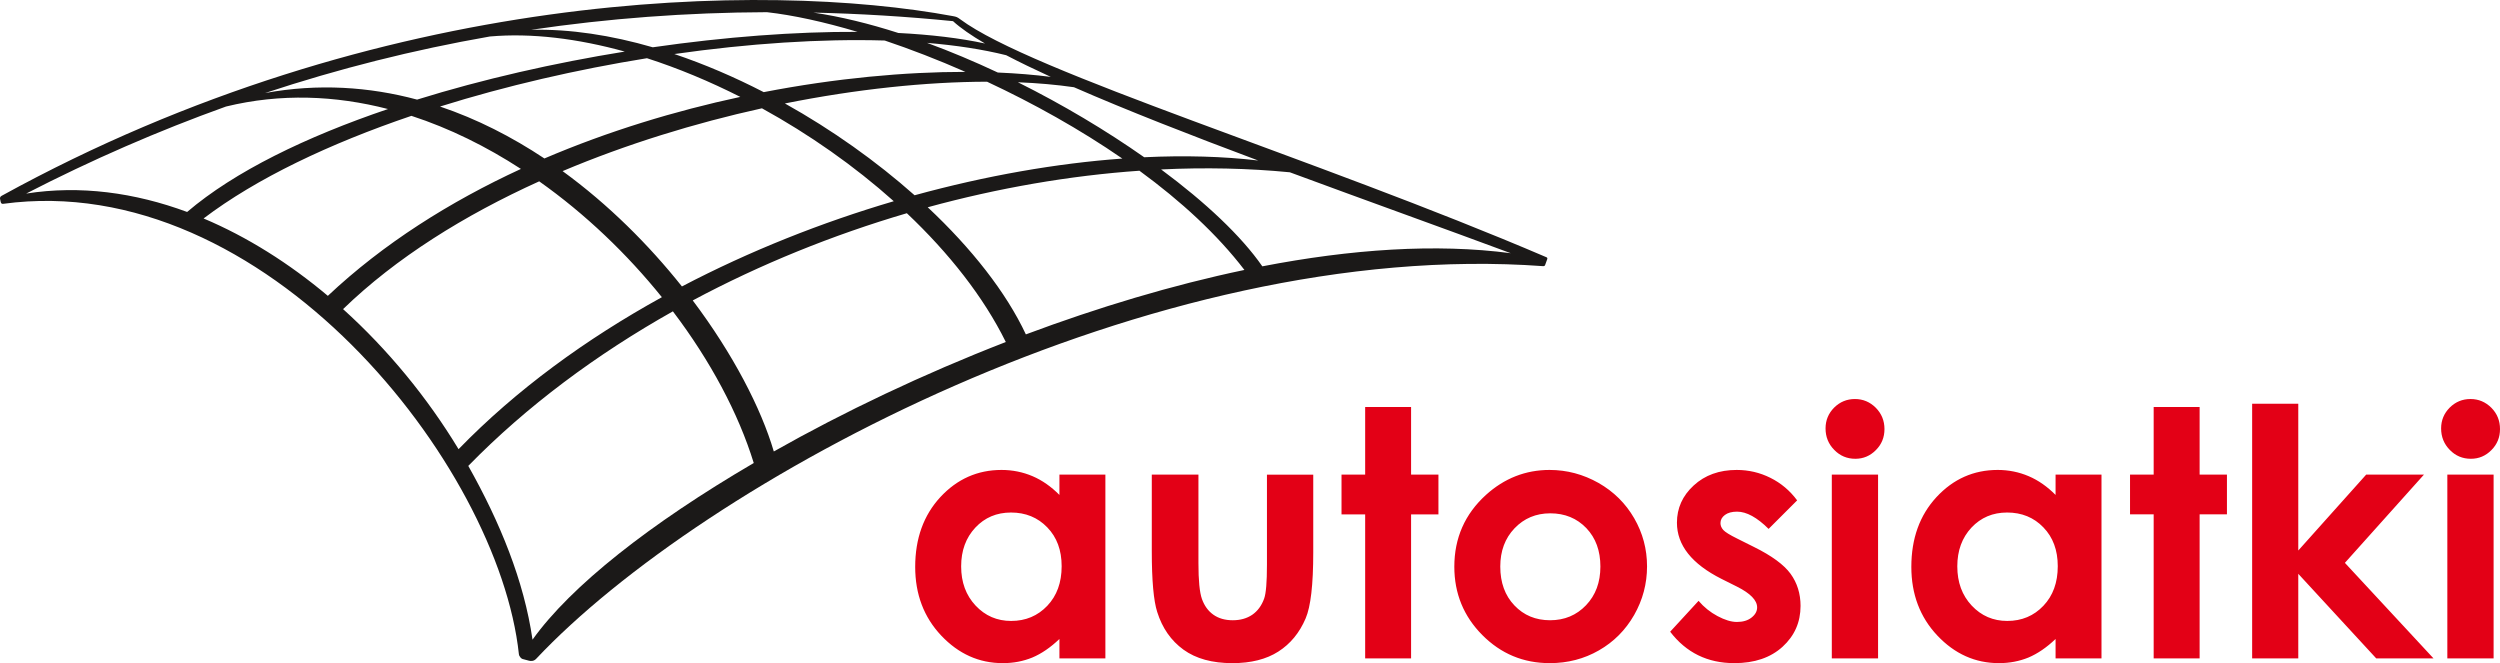
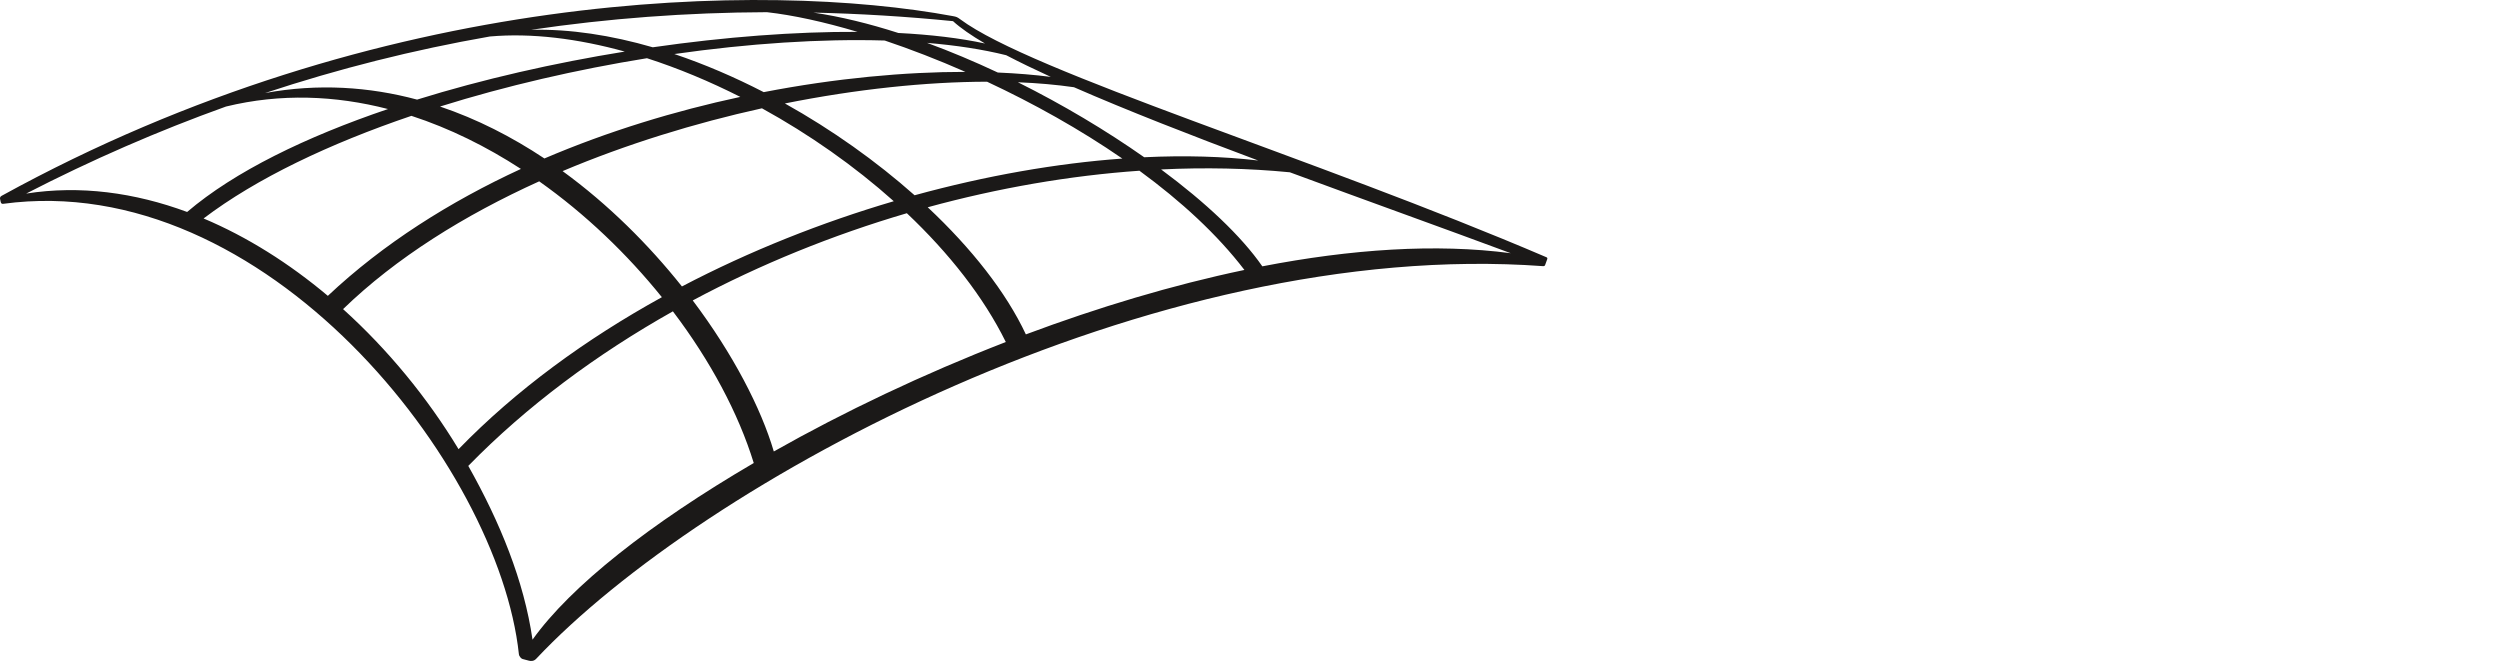
<svg xmlns="http://www.w3.org/2000/svg" xmlns:ns1="http://sodipodi.sourceforge.net/DTD/sodipodi-0.dtd" xmlns:ns2="http://www.inkscape.org/namespaces/inkscape" version="1.1" width="280.926pt" height="74.517pt" id="svg10" viewBox="0 0 280.926 74.517" ns1:docname="logo_autosiatki_OK.cdr">
  <defs id="defs14" />
  <ns1:namedview id="namedview12" pagecolor="#505050" bordercolor="#eeeeee" borderopacity="1" ns2:showpageshadow="0" ns2:pageopacity="0" ns2:pagecheckerboard="0" ns2:deskcolor="#505050" showgrid="false" ns2:document-units="pt" />
-   <path d="m 275.008,53.334 h 5.199 v 20.652 h -5.199 z m 2.602,-8.496 c 0.91,0 1.691,0.332 2.347,0.984 0.649,0.66 0.969,1.457 0.969,2.391 0,0.926 -0.316,1.715 -0.965,2.363 -0.644,0.656 -1.418,0.977 -2.308,0.977 -0.93,0 -1.719,-0.328 -2.368,-0.996 -0.652,-0.661 -0.976,-1.469 -0.976,-2.415 0,-0.914 0.324,-1.691 0.965,-2.339 0.648,-0.641 1.421,-0.965 2.336,-0.965 z m -24.536,0.531 h 5.184 v 16.492 l 7.629,-8.527 h 6.492 l -8.883,9.914 9.961,10.738 h -6.437 l -8.762,-9.508 v 9.508 h -5.184 z m -11.066,0.363 h 5.164 v 7.602 h 3.07 v 4.465 h -3.07 v 16.187 h -5.164 v -16.187 h -2.656 v -4.465 h 2.656 z m -16.473,11.86 c -1.605,0 -2.937,0.562 -4.004,1.695 -1.058,1.137 -1.589,2.586 -1.589,4.355 0,1.79 0.535,3.25 1.617,4.407 1.082,1.152 2.418,1.726 3.996,1.726 1.633,0 2.988,-0.57 4.062,-1.703 1.075,-1.129 1.614,-2.609 1.614,-4.449 0,-1.797 -0.539,-3.254 -1.614,-4.359 -1.074,-1.118 -2.437,-1.672 -4.082,-1.672 z m 5.45,-4.258 h 5.16 v 20.652 h -5.16 v -2.183 c -1.012,0.964 -2.028,1.652 -3.043,2.082 -1.024,0.418 -2.129,0.632 -3.317,0.632 -2.668,0 -4.976,-1.035 -6.926,-3.101 -1.949,-2.066 -2.921,-4.641 -2.921,-7.715 0,-3.187 0.937,-5.797 2.824,-7.84 1.886,-2.035 4.179,-3.054 6.875,-3.054 1.234,0 2.402,0.238 3.488,0.703 1.09,0.465 2.094,1.172 3.02,2.105 z m -25.145,0 h 5.199 v 20.652 h -5.199 z m 2.602,-8.496 c 0.906,0 1.691,0.332 2.343,0.984 0.649,0.66 0.973,1.457 0.973,2.391 0,0.926 -0.316,1.715 -0.965,2.363 -0.648,0.656 -1.418,0.977 -2.312,0.977 -0.926,0 -1.715,-0.328 -2.364,-0.996 -0.656,-0.661 -0.98,-1.469 -0.98,-2.415 0,-0.914 0.324,-1.691 0.965,-2.339 0.648,-0.641 1.426,-0.965 2.34,-0.965 z m -6.497,11.387 -3.207,3.207 c -1.3,-1.29 -2.48,-1.938 -3.543,-1.938 -0.582,0 -1.042,0.125 -1.367,0.371 -0.332,0.246 -0.5,0.555 -0.5,0.918 0,0.281 0.11,0.539 0.321,0.774 0.207,0.23 0.722,0.55 1.546,0.957 l 1.891,0.945 c 2,0.988 3.375,1.996 4.121,3.019 0.742,1.024 1.121,2.227 1.121,3.61 0,1.828 -0.675,3.359 -2.023,4.59 -1.348,1.226 -3.152,1.839 -5.414,1.839 -3.012,0 -5.414,-1.179 -7.215,-3.531 l 3.191,-3.469 c 0.602,0.704 1.317,1.282 2.133,1.715 0.817,0.434 1.543,0.657 2.176,0.657 0.68,0 1.23,-0.164 1.644,-0.493 0.422,-0.332 0.629,-0.707 0.629,-1.14 0,-0.801 -0.75,-1.574 -2.254,-2.332 l -1.75,-0.875 c -3.343,-1.684 -5.007,-3.789 -5.007,-6.317 0,-1.632 0.629,-3.031 1.886,-4.183 1.258,-1.16 2.871,-1.742 4.832,-1.742 1.34,0 2.598,0.296 3.782,0.886 1.187,0.59 2.191,1.43 3.007,2.532 z m -27.746,1.457 c -1.605,0 -2.945,0.566 -4.011,1.683 -1.071,1.121 -1.602,2.555 -1.602,4.297 0,1.801 0.524,3.254 1.586,4.367 1.055,1.113 2.391,1.668 4.012,1.668 1.617,0 2.965,-0.562 4.039,-1.687 1.078,-1.129 1.613,-2.575 1.613,-4.348 0,-1.77 -0.523,-3.207 -1.578,-4.316 -1.063,-1.106 -2.414,-1.664 -4.059,-1.664 z m -0.074,-4.875 c 1.949,0 3.781,0.492 5.5,1.46 1.707,0.973 3.047,2.301 4.008,3.965 0.965,1.672 1.445,3.473 1.445,5.41 0,1.95 -0.484,3.77 -1.449,5.465 -0.976,1.7 -2.289,3.02 -3.961,3.977 -1.668,0.957 -3.508,1.433 -5.523,1.433 -2.961,0 -5.489,-1.054 -7.582,-3.16 -2.09,-2.105 -3.141,-4.664 -3.141,-7.675 0,-3.227 1.188,-5.915 3.551,-8.067 2.07,-1.871 4.457,-2.808 7.152,-2.808 z m -20.722,-7.075 h 5.16 v 7.602 h 3.074 v 4.465 h -3.074 v 16.187 h -5.16 v -16.187 h -2.657 v -4.465 h 2.657 z m -23.977,7.602 h 5.242 v 9.949 c 0,1.934 0.129,3.281 0.395,4.031 0.273,0.754 0.691,1.34 1.281,1.758 0.59,0.418 1.316,0.625 2.18,0.625 0.859,0 1.586,-0.207 2.187,-0.613 0.602,-0.414 1.051,-1.016 1.34,-1.817 0.215,-0.593 0.316,-1.863 0.316,-3.812 v -10.121 h 5.203 v 8.754 c 0,3.609 -0.285,6.074 -0.855,7.402 -0.691,1.621 -1.715,2.863 -3.07,3.727 -1.352,0.867 -3.078,1.3 -5.16,1.3 -2.27,0 -4.098,-0.503 -5.497,-1.515 -1.398,-1.016 -2.382,-2.422 -2.953,-4.238 -0.402,-1.247 -0.609,-3.528 -0.609,-6.825 z m -15.824,4.258 c -1.606,0 -2.942,0.562 -4.004,1.695 -1.063,1.137 -1.594,2.586 -1.594,4.355 0,1.79 0.539,3.25 1.621,4.407 1.082,1.152 2.414,1.726 3.996,1.726 1.633,0 2.985,-0.57 4.063,-1.703 1.074,-1.129 1.613,-2.609 1.613,-4.449 0,-1.797 -0.539,-3.254 -1.613,-4.359 -1.078,-1.118 -2.438,-1.672 -4.082,-1.672 z m 5.445,-4.258 h 5.164 v 20.652 h -5.164 v -2.183 c -1.012,0.964 -2.023,1.652 -3.043,2.082 -1.023,0.418 -2.125,0.632 -3.316,0.632 -2.668,0 -4.973,-1.035 -6.926,-3.101 -1.949,-2.066 -2.922,-4.641 -2.922,-7.715 0,-3.187 0.941,-5.797 2.824,-7.84 1.887,-2.035 4.18,-3.054 6.875,-3.054 1.235,0 2.403,0.238 3.492,0.703 1.086,0.465 2.09,1.172 3.016,2.105 z" style="fill:#e30016;fill-rule:evenodd" id="path6" />
-   <path d="m 173.403,29.908 c -44.028,-3.215 -94.469,24.277 -113.153,44.121 -0.242,0.258 -0.543,0.281 -0.801,0.215 l -0.738,-0.195 c -0.117,-0.028 -0.371,-0.27 -0.402,-0.532 -2.266,-21.277 -28.571,-54.601 -57.961,-50.613 -0.176,0.024 -0.242,-0.094 -0.27,-0.219 l -0.07,-0.328 c -0.023,-0.105 -0.008,-0.25 0.164,-0.347 C 42.789,-1.44 85.969,-2.1 107.074,1.81 c 0.411,0.075 0.493,0.11 0.821,0.352 8.035,5.98 39.773,15.563 65.875,26.742 0.09,0.039 0.136,0.11 0.09,0.227 l -0.231,0.64 c -0.043,0.121 -0.137,0.141 -0.226,0.137 z M 91.406,1.416 c 3.032,0.445 6.25,1.234 9.539,2.289 3.649,0.187 6.942,0.578 9.739,1.184 -1.535,-0.899 -2.754,-1.743 -3.594,-2.512 -5.293,-0.527 -10.52,-0.844 -15.684,-0.961 z m 12.766,3.402 c 2.648,0.969 5.316,2.094 7.953,3.332 2.117,0.09 4.113,0.254 5.953,0.489 -1.836,-0.84 -3.519,-1.657 -5.011,-2.434 -2.625,-0.656 -5.622,-1.113 -8.895,-1.387 z m 10.211,4.426 c 5.047,2.516 9.91,5.418 14.191,8.426 4.559,-0.219 8.871,-0.098 12.813,0.367 -7.516,-2.812 -14.746,-5.629 -20.703,-8.234 -1.949,-0.282 -4.059,-0.469 -6.301,-0.559 z m 16.094,9.797 c 4.992,3.699 9.023,7.496 11.371,10.887 9.933,-1.922 19.508,-2.59 27.922,-1.473 -7.496,-2.785 -16.246,-5.918 -24.828,-9.094 -4.684,-0.457 -9.532,-0.558 -14.465,-0.32 z m 9.359,11.293 c -3.043,-3.984 -7.141,-7.742 -11.797,-11.149 -7.847,0.551 -15.879,1.942 -23.789,4.106 4.926,4.617 8.817,9.562 11.028,14.285 8.097,-3.027 16.429,-5.539 24.558,-7.242 z m -13.719,-12.516 c -4.75,-3.277 -9.976,-6.195 -15.203,-8.636 -6.851,0.015 -14.664,0.832 -22.715,2.445 5.293,2.953 10.274,6.5 14.575,10.316 8.023,-2.203 15.968,-3.59 23.343,-4.125 z M 108.485,8.076 c -3.082,-1.355 -6.141,-2.539 -9.067,-3.523 -7.152,-0.211 -15.289,0.328 -23.64,1.519 3.382,1.137 6.761,2.59 10.042,4.281 8.094,-1.566 15.883,-2.281 22.665,-2.277 z m -12.125,-4.496 c -3.762,-1.121 -7.235,-1.879 -10.18,-2.211 -9.024,0.035 -17.852,0.699 -26.5,1.981 4.383,-0.106 9.015,0.613 13.672,1.964 8.113,-1.172 16.039,-1.769 23.008,-1.734 z M 113.024,38.432 c -2.496,-5.059 -6.383,-9.993 -11.121,-14.473 -8.313,2.441 -16.454,5.734 -24.059,9.801 4.527,6.015 7.687,12.129 9.109,16.972 7.883,-4.457 16.797,-8.703 26.071,-12.3 z m -12.59,-15.821 c -4.426,-3.957 -9.496,-7.515 -14.813,-10.441 -7.531,1.664 -15.195,4.015 -22.402,7.058 5.16,3.754 9.691,8.289 13.41,12.961 7.637,-4 15.734,-7.203 23.805,-9.578 z m -17.246,-11.722 c -3.453,-1.747 -6.985,-3.219 -10.489,-4.348 -7.855,1.269 -15.816,3.101 -23.254,5.43 4.157,1.398 8.086,3.414 11.731,5.836 7.18,-3.071 14.687,-5.344 22.012,-6.918 z m -12.981,-5.094 c -5.304,-1.465 -10.48,-2.106 -15.16,-1.695 -8.598,1.503 -17.012,3.625 -25.262,6.355 5.965,-1.094 11.696,-0.707 17.082,0.738 7.391,-2.297 15.407,-4.117 23.34,-5.398 z m 14.492,46.234 c -1.722,-5.59 -4.882,-11.5 -9.086,-17.043 -8.585,4.828 -16.433,10.656 -22.992,17.367 3.571,6.34 6.262,12.914 7.219,19.528 4.301,-6.028 13.211,-13.039 24.859,-19.852 z m -10.324,-18.633 c -3.894,-4.839 -8.582,-9.339 -13.785,-13.019 -8.422,3.812 -16.098,8.601 -22.039,14.359 5.023,4.531 9.461,9.926 12.977,15.739 6.484,-6.68 14.339,-12.387 22.847,-17.079 z m -15.84,-14.414 c -3.879,-2.519 -8.015,-4.566 -12.304,-5.965 -9.192,3.122 -17.403,7.016 -23.356,11.532 4.914,2.07 9.637,5.058 13.965,8.695 6.242,-5.875 13.719,-10.582 21.695,-14.262 z m -14.937,-6.73 c -5.914,-1.527 -12.07,-1.777 -18.203,-0.281 -7.625,2.738 -15.106,6 -22.457,9.781 6.058,-0.953 12.195,-0.113 18.09,2.066 5.328,-4.547 13.351,-8.441 22.57,-11.566 z" style="fill:#1b1918;fill-rule:evenodd" id="path8" />
+   <path d="m 173.403,29.908 c -44.028,-3.215 -94.469,24.277 -113.153,44.121 -0.242,0.258 -0.543,0.281 -0.801,0.215 l -0.738,-0.195 c -0.117,-0.028 -0.371,-0.27 -0.402,-0.532 -2.266,-21.277 -28.571,-54.601 -57.961,-50.613 -0.176,0.024 -0.242,-0.094 -0.27,-0.219 l -0.07,-0.328 c -0.023,-0.105 -0.008,-0.25 0.164,-0.347 C 42.789,-1.44 85.969,-2.1 107.074,1.81 c 0.411,0.075 0.493,0.11 0.821,0.352 8.035,5.98 39.773,15.563 65.875,26.742 0.09,0.039 0.136,0.11 0.09,0.227 l -0.231,0.64 c -0.043,0.121 -0.137,0.141 -0.226,0.137 z M 91.406,1.416 c 3.032,0.445 6.25,1.234 9.539,2.289 3.649,0.187 6.942,0.578 9.739,1.184 -1.535,-0.899 -2.754,-1.743 -3.594,-2.512 -5.293,-0.527 -10.52,-0.844 -15.684,-0.961 z m 12.766,3.402 c 2.648,0.969 5.316,2.094 7.953,3.332 2.117,0.09 4.113,0.254 5.953,0.489 -1.836,-0.84 -3.519,-1.657 -5.011,-2.434 -2.625,-0.656 -5.622,-1.113 -8.895,-1.387 z m 10.211,4.426 c 5.047,2.516 9.91,5.418 14.191,8.426 4.559,-0.219 8.871,-0.098 12.813,0.367 -7.516,-2.812 -14.746,-5.629 -20.703,-8.234 -1.949,-0.282 -4.059,-0.469 -6.301,-0.559 z m 16.094,9.797 c 4.992,3.699 9.023,7.496 11.371,10.887 9.933,-1.922 19.508,-2.59 27.922,-1.473 -7.496,-2.785 -16.246,-5.918 -24.828,-9.094 -4.684,-0.457 -9.532,-0.558 -14.465,-0.32 z m 9.359,11.293 c -3.043,-3.984 -7.141,-7.742 -11.797,-11.149 -7.847,0.551 -15.879,1.942 -23.789,4.106 4.926,4.617 8.817,9.562 11.028,14.285 8.097,-3.027 16.429,-5.539 24.558,-7.242 z m -13.719,-12.516 c -4.75,-3.277 -9.976,-6.195 -15.203,-8.636 -6.851,0.015 -14.664,0.832 -22.715,2.445 5.293,2.953 10.274,6.5 14.575,10.316 8.023,-2.203 15.968,-3.59 23.343,-4.125 z M 108.485,8.076 c -3.082,-1.355 -6.141,-2.539 -9.067,-3.523 -7.152,-0.211 -15.289,0.328 -23.64,1.519 3.382,1.137 6.761,2.59 10.042,4.281 8.094,-1.566 15.883,-2.281 22.665,-2.277 z m -12.125,-4.496 c -3.762,-1.121 -7.235,-1.879 -10.18,-2.211 -9.024,0.035 -17.852,0.699 -26.5,1.981 4.383,-0.106 9.015,0.613 13.672,1.964 8.113,-1.172 16.039,-1.769 23.008,-1.734 z M 113.024,38.432 c -2.496,-5.059 -6.383,-9.993 -11.121,-14.473 -8.313,2.441 -16.454,5.734 -24.059,9.801 4.527,6.015 7.687,12.129 9.109,16.972 7.883,-4.457 16.797,-8.703 26.071,-12.3 z m -12.59,-15.821 c -4.426,-3.957 -9.496,-7.515 -14.813,-10.441 -7.531,1.664 -15.195,4.015 -22.402,7.058 5.16,3.754 9.691,8.289 13.41,12.961 7.637,-4 15.734,-7.203 23.805,-9.578 z m -17.246,-11.722 c -3.453,-1.747 -6.985,-3.219 -10.489,-4.348 -7.855,1.269 -15.816,3.101 -23.254,5.43 4.157,1.398 8.086,3.414 11.731,5.836 7.18,-3.071 14.687,-5.344 22.012,-6.918 z m -12.981,-5.094 c -5.304,-1.465 -10.48,-2.106 -15.16,-1.695 -8.598,1.503 -17.012,3.625 -25.262,6.355 5.965,-1.094 11.696,-0.707 17.082,0.738 7.391,-2.297 15.407,-4.117 23.34,-5.398 z m 14.492,46.234 c -1.722,-5.59 -4.882,-11.5 -9.086,-17.043 -8.585,4.828 -16.433,10.656 -22.992,17.367 3.571,6.34 6.262,12.914 7.219,19.528 4.301,-6.028 13.211,-13.039 24.859,-19.852 z m -10.324,-18.633 c -3.894,-4.839 -8.582,-9.339 -13.785,-13.019 -8.422,3.812 -16.098,8.601 -22.039,14.359 5.023,4.531 9.461,9.926 12.977,15.739 6.484,-6.68 14.339,-12.387 22.847,-17.079 z m -15.84,-14.414 c -3.879,-2.519 -8.015,-4.566 -12.304,-5.965 -9.192,3.122 -17.403,7.016 -23.356,11.532 4.914,2.07 9.637,5.058 13.965,8.695 6.242,-5.875 13.719,-10.582 21.695,-14.262 m -14.937,-6.73 c -5.914,-1.527 -12.07,-1.777 -18.203,-0.281 -7.625,2.738 -15.106,6 -22.457,9.781 6.058,-0.953 12.195,-0.113 18.09,2.066 5.328,-4.547 13.351,-8.441 22.57,-11.566 z" style="fill:#1b1918;fill-rule:evenodd" id="path8" />
</svg>